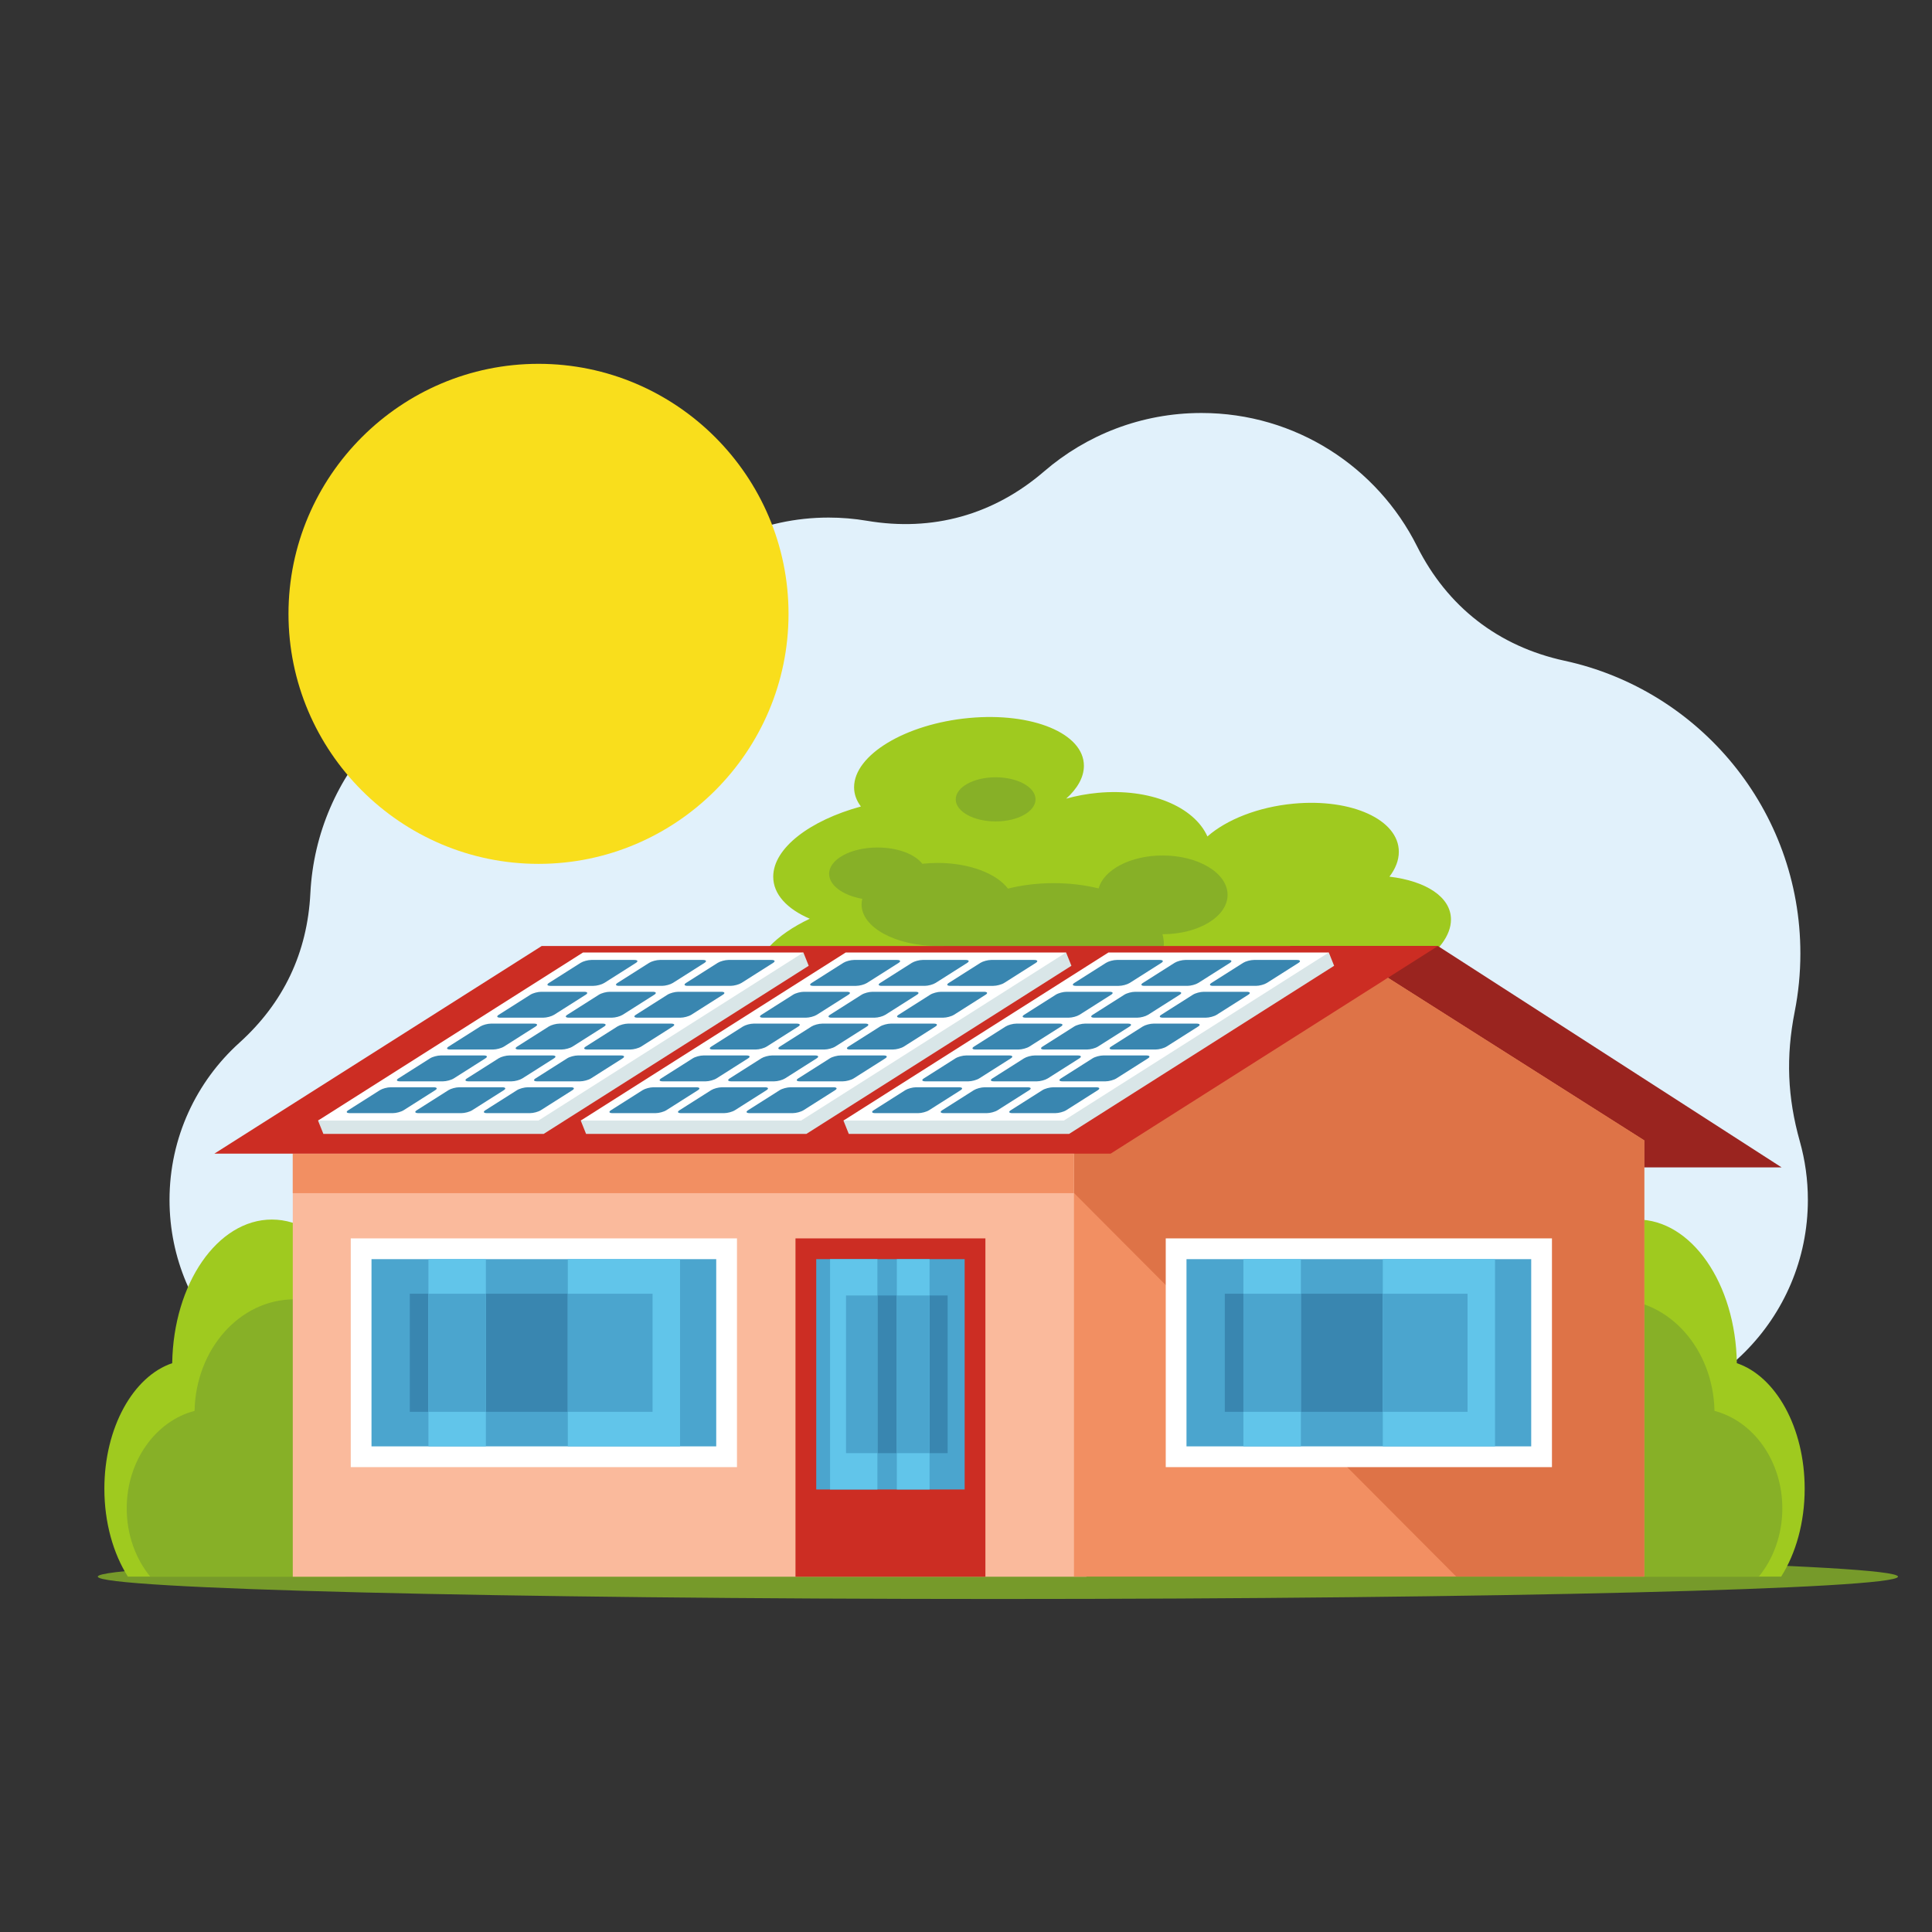
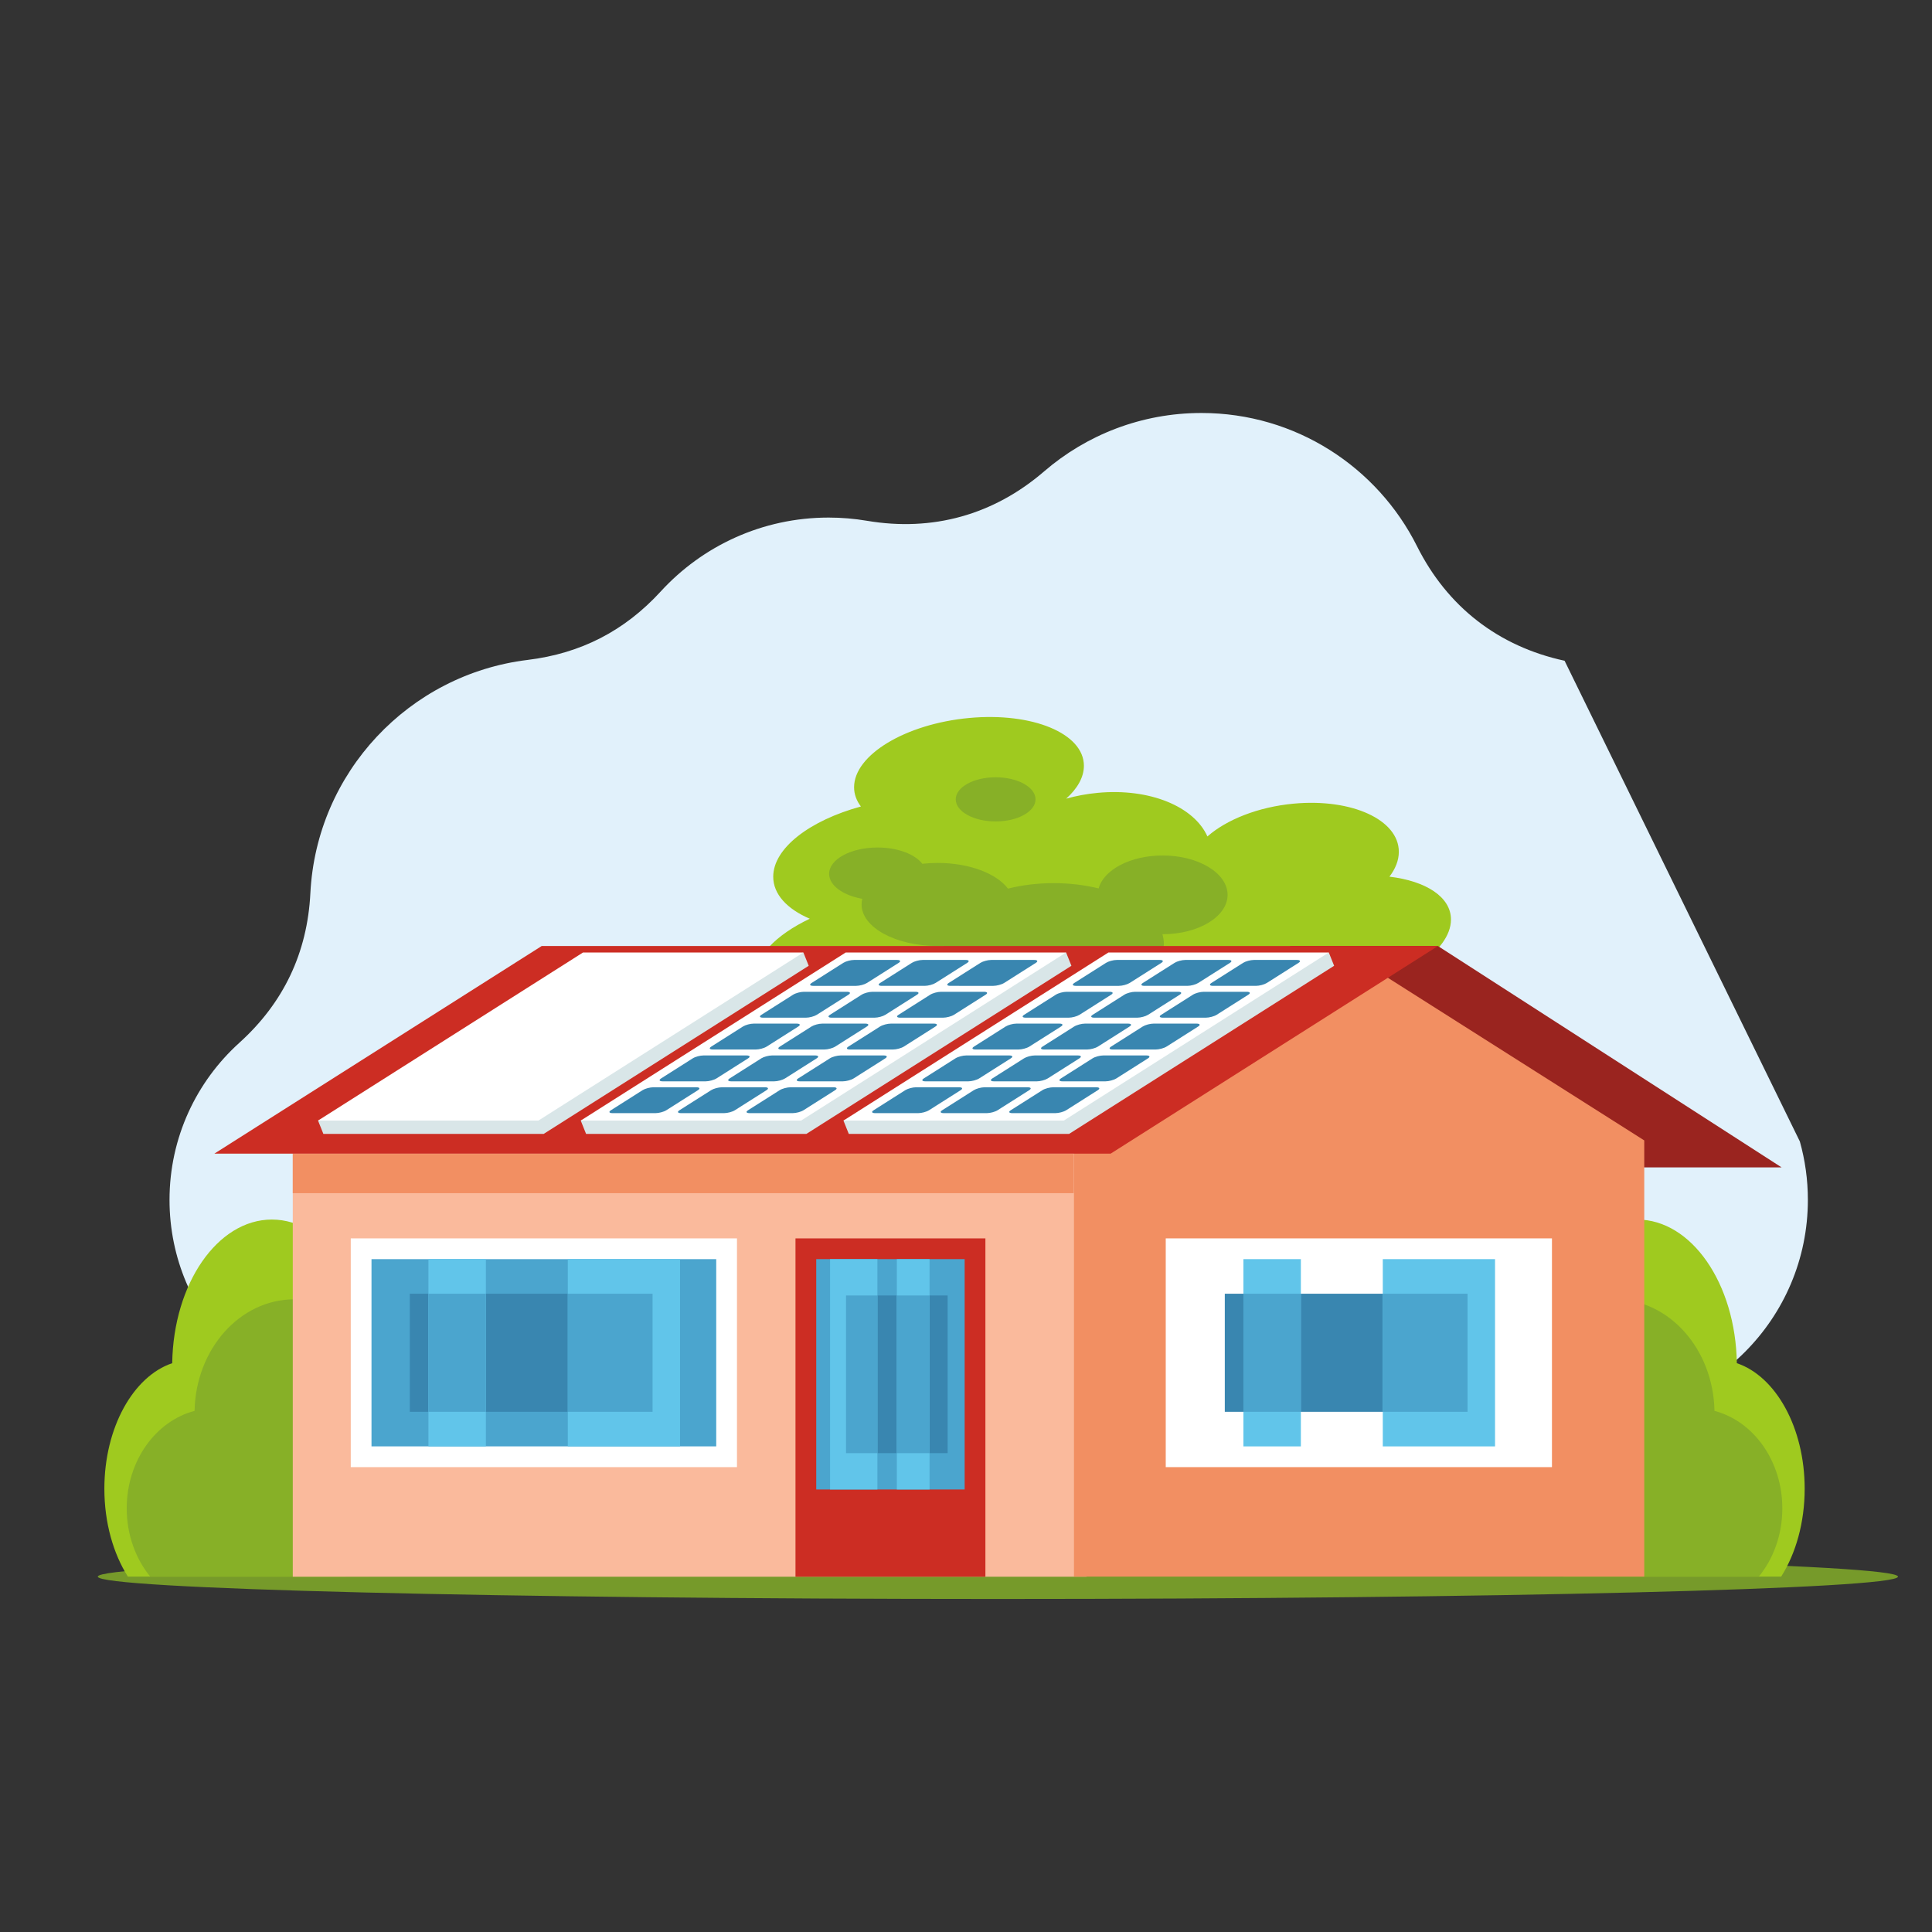
<svg xmlns="http://www.w3.org/2000/svg" xmlns:ns1="http://sodipodi.sourceforge.net/DTD/sodipodi-0.dtd" xmlns:ns2="http://www.inkscape.org/namespaces/inkscape" version="1.1" id="svg1" width="880" height="880" viewBox="0 0 880 880" ns1:docname="house-with-solar-panels.svg" ns2:version="1.3.2 (091e20e, 2023-11-25, custom)">
  <rect x="0" y="0" width="880" height="880" fill="#333333" stroke="none" />
  <defs id="defs1">
    <clipPath clipPathUnits="userSpaceOnUse" id="clipPath3">
      <path d="M 0,660 H 660 V 0 H 0 Z" transform="translate(-614.858,-270.054)" id="path3" />
    </clipPath>
    <clipPath clipPathUnits="userSpaceOnUse" id="clipPath5">
      <path d="M 0,660 H 660 V 0 H 0 Z" transform="translate(-276.629,-346.151)" id="path5" />
    </clipPath>
    <clipPath clipPathUnits="userSpaceOnUse" id="clipPath7">
      <path d="M 0,660 H 660 V 0 H 0 Z" transform="translate(-340.125,-394.47)" id="path7" />
    </clipPath>
    <clipPath clipPathUnits="userSpaceOnUse" id="clipPath9">
      <path d="M 0,660 H 660 V 0 H 0 Z" transform="translate(-340.894,-113.764)" id="path9" />
    </clipPath>
    <clipPath clipPathUnits="userSpaceOnUse" id="clipPath11">
      <path d="M 0,660 H 660 V 0 H 0 Z" transform="translate(-608.467,-121.397)" id="path11" />
    </clipPath>
    <clipPath clipPathUnits="userSpaceOnUse" id="clipPath13">
      <path d="M 0,660 H 660 V 0 H 0 Z" transform="translate(-600.832,-121.397)" id="path13" />
    </clipPath>
    <clipPath clipPathUnits="userSpaceOnUse" id="clipPath15">
      <path d="M 0,660 H 660 V 0 H 0 Z" transform="translate(-43.691,-121.397)" id="path15" />
    </clipPath>
    <clipPath clipPathUnits="userSpaceOnUse" id="clipPath17">
      <path d="M 0,660 H 660 V 0 H 0 Z" transform="translate(-51.327,-121.397)" id="path17" />
    </clipPath>
    <clipPath clipPathUnits="userSpaceOnUse" id="clipPath19">
      <path d="M 0,660 H 660 V 0 H 0 Z" transform="translate(-491.222,-336.821)" id="path19" />
    </clipPath>
    <clipPath clipPathUnits="userSpaceOnUse" id="clipPath21">
      <path d="M 0,660 H 660 V 0 H 0 Z" id="path21" />
    </clipPath>
    <clipPath clipPathUnits="userSpaceOnUse" id="clipPath23">
      <path d="M 0,660 H 660 V 0 H 0 Z" transform="translate(-366.888,-121.397)" id="path23" />
    </clipPath>
    <clipPath clipPathUnits="userSpaceOnUse" id="clipPath25">
      <path d="M 0,660 H 660 V 0 H 0 Z" transform="translate(-366.888,-252.459)" id="path25" />
    </clipPath>
    <clipPath clipPathUnits="userSpaceOnUse" id="clipPath27">
      <path d="M 0,660 H 660 V 0 H 0 Z" id="path27" />
    </clipPath>
    <clipPath clipPathUnits="userSpaceOnUse" id="clipPath29">
-       <path d="M 0,660 H 660 V 0 H 0 Z" id="path29" />
-     </clipPath>
+       </clipPath>
    <clipPath clipPathUnits="userSpaceOnUse" id="clipPath31">
      <path d="M 0,660 H 660 V 0 H 0 Z" id="path31" />
    </clipPath>
    <clipPath clipPathUnits="userSpaceOnUse" id="clipPath33">
      <path d="M 0,660 H 660 V 0 H 0 Z" id="path33" />
    </clipPath>
    <clipPath clipPathUnits="userSpaceOnUse" id="clipPath35">
      <path d="M 0,660 H 660 V 0 H 0 Z" id="path35" />
    </clipPath>
    <clipPath clipPathUnits="userSpaceOnUse" id="clipPath37">
      <path d="M 0,660 H 660 V 0 H 0 Z" transform="translate(-491.222,-336.821)" id="path37" />
    </clipPath>
    <clipPath clipPathUnits="userSpaceOnUse" id="clipPath39">
      <path d="M 0,660 H 660 V 0 H 0 Z" id="path39" />
    </clipPath>
    <clipPath clipPathUnits="userSpaceOnUse" id="clipPath41">
      <path d="M 0,660 H 660 V 0 H 0 Z" id="path41" />
    </clipPath>
    <clipPath clipPathUnits="userSpaceOnUse" id="clipPath43">
      <path d="M 0,660 H 660 V 0 H 0 Z" id="path43" />
    </clipPath>
    <clipPath clipPathUnits="userSpaceOnUse" id="clipPath45">
      <path d="M 0,660 H 660 V 0 H 0 Z" id="path45" />
    </clipPath>
    <clipPath clipPathUnits="userSpaceOnUse" id="clipPath47">
      <path d="M 0,660 H 660 V 0 H 0 Z" id="path47" />
    </clipPath>
    <clipPath clipPathUnits="userSpaceOnUse" id="clipPath49">
      <path d="M 0,660 H 660 V 0 H 0 Z" id="path49" />
    </clipPath>
    <clipPath clipPathUnits="userSpaceOnUse" id="clipPath51">
      <path d="M 0,660 H 660 V 0 H 0 Z" id="path51" />
    </clipPath>
    <clipPath clipPathUnits="userSpaceOnUse" id="clipPath53">
      <path d="M 0,660 H 660 V 0 H 0 Z" id="path53" />
    </clipPath>
    <clipPath clipPathUnits="userSpaceOnUse" id="clipPath55">
      <path d="M 0,660 H 660 V 0 H 0 Z" id="path55" />
    </clipPath>
    <clipPath clipPathUnits="userSpaceOnUse" id="clipPath57">
      <path d="M 0,660 H 660 V 0 H 0 Z" id="path57" />
    </clipPath>
    <clipPath clipPathUnits="userSpaceOnUse" id="clipPath59">
      <path d="M 0,660 H 660 V 0 H 0 Z" id="path59" />
    </clipPath>
    <clipPath clipPathUnits="userSpaceOnUse" id="clipPath61">
      <path d="M 0,660 H 660 V 0 H 0 Z" transform="translate(-276.269,-330.075)" id="path61" />
    </clipPath>
    <clipPath clipPathUnits="userSpaceOnUse" id="clipPath63">
      <path d="M 0,660 H 660 V 0 H 0 Z" transform="translate(-274.449,-334.619)" id="path63" />
    </clipPath>
    <clipPath clipPathUnits="userSpaceOnUse" id="clipPath65">
-       <path d="M 0,660 H 660 V 0 H 0 Z" transform="translate(-231.733,-321.191)" id="path65" />
-     </clipPath>
+       </clipPath>
    <clipPath clipPathUnits="userSpaceOnUse" id="clipPath67">
      <path d="M 0,660 H 660 V 0 H 0 Z" transform="translate(-366.014,-330.075)" id="path67" />
    </clipPath>
    <clipPath clipPathUnits="userSpaceOnUse" id="clipPath69">
      <path d="M 0,660 H 660 V 0 H 0 Z" transform="translate(-364.192,-334.619)" id="path69" />
    </clipPath>
    <clipPath clipPathUnits="userSpaceOnUse" id="clipPath71">
      <path d="M 0,660 H 660 V 0 H 0 Z" transform="translate(-321.476,-321.191)" id="path71" />
    </clipPath>
    <clipPath clipPathUnits="userSpaceOnUse" id="clipPath73">
      <path d="M 0,660 H 660 V 0 H 0 Z" transform="translate(-455.756,-330.075)" id="path73" />
    </clipPath>
    <clipPath clipPathUnits="userSpaceOnUse" id="clipPath75">
      <path d="M 0,660 H 660 V 0 H 0 Z" transform="translate(-453.938,-334.619)" id="path75" />
    </clipPath>
    <clipPath clipPathUnits="userSpaceOnUse" id="clipPath77">
      <path d="M 0,660 H 660 V 0 H 0 Z" transform="translate(-411.221,-321.191)" id="path77" />
    </clipPath>
    <clipPath clipPathUnits="userSpaceOnUse" id="clipPath79">
      <path d="M 0,660 H 660 V 0 H 0 Z" transform="translate(-183.963,-364.889)" id="path79" />
    </clipPath>
  </defs>
  <ns1:namedview id="namedview1" pagecolor="#ffffff" bordercolor="#000000" borderopacity="0.25" ns2:showpageshadow="2" ns2:pageopacity="0.0" ns2:pagecheckerboard="0" ns2:deskcolor="#d1d1d1" ns2:zoom="0.67272727" ns2:cx="439.25676" ns2:cy="440" ns2:window-width="1440" ns2:window-height="830" ns2:window-x="-6" ns2:window-y="-6" ns2:window-maximized="1" ns2:current-layer="g1">
    <ns2:page x="0" y="0" ns2:label="1" id="page1" width="880" height="880" margin="151.685 15.391 165.66 44.441" bleed="0" />
  </ns1:namedview>
  <g id="g1" ns2:groupmode="layer" ns2:label="1">
    <g id="group-MC0">
-       <path id="path2" d="m 0,0 c 1.783,-6.344 2.739,-13.034 2.739,-19.948 0,-40.626 -32.934,-73.559 -73.557,-73.559 -98.747,0 -280.746,1.202 -413.929,1.202 -39.953,0 -72.341,32.389 -72.341,72.34 0,21.307 9.21,40.459 23.866,53.695 15.107,13.645 23.239,30.775 24.262,51.103 2.081,41.288 33.739,74.781 74.213,79.712 18.192,2.216 33.132,9.898 45.516,23.407 14.221,15.513 34.652,25.238 57.356,25.238 4.457,0 8.827,-0.375 13.08,-1.094 22.453,-3.803 43.319,2.012 60.569,16.882 14.421,12.432 33.202,19.949 53.736,19.949 32.244,0 60.162,-18.534 73.675,-45.531 10.36,-20.692 27.804,-34.231 50.418,-39.129 C -34.334,154.291 0.177,113.302 0.177,64.254 0.177,57.441 -0.491,50.787 -1.762,44.351 -4.803,28.94 -4.253,15.119 0,0" style="fill:#e1f1fb;fill-opacity:1;fill-rule:evenodd;stroke:none" transform="matrix(1.333,0,0,-1.333,819.811,519.928)" clip-path="url(#clipPath3)" />
+       <path id="path2" d="m 0,0 c 1.783,-6.344 2.739,-13.034 2.739,-19.948 0,-40.626 -32.934,-73.559 -73.557,-73.559 -98.747,0 -280.746,1.202 -413.929,1.202 -39.953,0 -72.341,32.389 -72.341,72.34 0,21.307 9.21,40.459 23.866,53.695 15.107,13.645 23.239,30.775 24.262,51.103 2.081,41.288 33.739,74.781 74.213,79.712 18.192,2.216 33.132,9.898 45.516,23.407 14.221,15.513 34.652,25.238 57.356,25.238 4.457,0 8.827,-0.375 13.08,-1.094 22.453,-3.803 43.319,2.012 60.569,16.882 14.421,12.432 33.202,19.949 53.736,19.949 32.244,0 60.162,-18.534 73.675,-45.531 10.36,-20.692 27.804,-34.231 50.418,-39.129 " style="fill:#e1f1fb;fill-opacity:1;fill-rule:evenodd;stroke:none" transform="matrix(1.333,0,0,-1.333,819.811,519.928)" clip-path="url(#clipPath3)" />
      <path id="path4" d="m 0,0 c -7.737,3.319 -12.486,8.337 -12.486,14.353 0,9.749 12.485,19.221 29.957,23.994 -1.505,1.981 -2.328,4.192 -2.328,6.579 0,11.043 17.579,21.637 39.263,23.663 21.686,2.026 39.265,-5.284 39.265,-16.327 0,-3.924 -2.22,-7.789 -6.053,-11.235 3.42,0.956 7.036,1.635 10.775,1.985 17.869,1.668 32.922,-4.714 37.486,-14.899 6.499,5.719 17.269,10.068 29.454,11.206 19.854,1.855 35.948,-5.511 35.948,-16.453 0,-2.921 -1.149,-5.802 -3.209,-8.492 12.481,-1.49 21.026,-6.943 21.026,-14.643 0,-10.942 -17.254,-22.284 -38.538,-25.331 -9.614,-1.378 -18.404,-0.825 -25.155,1.202 -7.206,-5.253 -17.425,-9.068 -28.762,-10.126 -13.75,-1.286 -25.858,1.791 -32.936,7.51 -6.176,-4.293 -14.285,-7.305 -23.166,-8.135 -5.156,-0.482 -10.054,-0.179 -14.463,0.774 -7.478,-2.921 -16.264,-5.022 -25.661,-5.9 -27.294,-2.549 -49.42,6.179 -49.42,19.496 0,7.717 7.436,15.286 19.003,20.779" style="fill:#9fca1f;fill-opacity:1;fill-rule:evenodd;stroke:none" transform="matrix(1.333,0,0,-1.333,368.839,418.465)" clip-path="url(#clipPath5)" />
      <path id="path6" d="m 0,0 c 7.528,0 13.632,-3.378 13.632,-7.544 0,-4.166 -6.104,-7.543 -13.632,-7.543 -7.53,0 -13.634,3.377 -13.634,7.543 C -13.634,-3.378 -7.53,0 0,0 m 57.077,-26.721 c 12.248,0 22.178,-6.024 22.178,-13.451 0,-7.431 -9.93,-13.452 -22.178,-13.452 l -0.078,0.002 c 0.315,-1.08 0.479,-2.189 0.479,-3.317 0,-11.468 -16.854,-20.767 -37.646,-20.767 -20.387,0 -36.985,8.939 -37.625,20.1 -0.667,-0.03 -1.339,-0.042 -2.022,-0.042 -14.355,0 -25.992,6.352 -25.992,14.19 0,0.654 0.082,1.294 0.239,1.925 -6.582,1.186 -11.329,4.562 -11.329,8.541 0,4.97 7.408,8.997 16.543,8.997 6.896,0 12.808,-2.298 15.29,-5.562 1.696,0.191 3.452,0.291 5.249,0.291 10.843,0 20.133,-3.624 24.032,-8.774 4.757,1.198 10.045,1.867 15.615,1.867 5.473,0 10.673,-0.645 15.364,-1.803 1.73,6.383 10.867,11.255 21.881,11.255" style="fill:#87b027;fill-opacity:1;fill-rule:evenodd;stroke:none" transform="matrix(1.333,0,0,-1.333,453.5,354.04)" clip-path="url(#clipPath7)" />
      <path id="path8" d="M 0,0 C 169.4,0 307.563,3.43 307.563,7.636 307.563,11.838 169.4,15.27 0,15.27 -169.399,15.27 -307.562,11.838 -307.562,7.636 -307.562,3.43 -169.399,0 0,0" style="fill:#769a2a;fill-opacity:1;fill-rule:evenodd;stroke:none" transform="matrix(1.333,0,0,-1.333,454.525,728.315)" clip-path="url(#clipPath9)" />
      <path id="path10" d="m 0,0 c 4.986,7.864 8.04,18.426 8.04,30.041 0,20.925 -9.906,38.435 -23.18,42.893 -0.415,27.209 -15.502,49.083 -34.051,49.083 -18.812,0 -34.062,-22.488 -34.062,-50.231 0,-15.635 4.846,-29.598 12.44,-38.81 -2.525,-6.741 -4.035,-15.278 -4.035,-24.565 0,-2.888 0.147,-5.7 0.423,-8.411 z" style="fill:#9fca1f;fill-opacity:1;fill-rule:evenodd;stroke:none" transform="matrix(1.333,0,0,-1.333,811.289,718.137)" clip-path="url(#clipPath11)" />
      <path id="path12" d="m 0,0 c 4.987,6.105 8.04,14.307 8.04,23.326 0,16.249 -9.907,29.85 -23.182,33.309 -0.412,21.13 -15.499,38.118 -34.05,38.118 -18.81,0 -34.06,-17.465 -34.06,-39.007 0,-12.142 4.843,-22.986 12.439,-30.139 -2.524,-5.233 -4.034,-11.864 -4.034,-19.076 0,-2.243 0.147,-4.426 0.423,-6.531 z" style="fill:#87b027;fill-opacity:1;fill-rule:evenodd;stroke:none" transform="matrix(1.333,0,0,-1.333,801.109,718.137)" clip-path="url(#clipPath13)" />
      <path id="path14" d="m 0,0 c -4.987,7.864 -8.04,18.426 -8.04,30.041 0,20.925 9.907,38.435 23.181,42.893 0.414,27.209 15.5,49.083 34.051,49.083 18.811,0 34.061,-22.488 34.061,-50.231 0,-15.635 -4.845,-29.598 -12.44,-38.81 2.526,-6.741 4.035,-15.278 4.035,-24.565 0,-2.888 -0.147,-5.7 -0.423,-8.411 z" style="fill:#9fca1f;fill-opacity:1;fill-rule:evenodd;stroke:none" transform="matrix(1.333,0,0,-1.333,58.255,718.137)" clip-path="url(#clipPath15)" />
      <path id="path16" d="m 0,0 c -4.987,6.105 -8.041,14.307 -8.041,23.326 0,16.249 9.908,29.85 23.182,33.309 0.413,21.13 15.499,38.118 34.051,38.118 18.811,0 34.06,-17.465 34.06,-39.007 0,-12.142 -4.844,-22.986 -12.439,-30.139 2.524,-5.233 4.035,-11.864 4.035,-19.076 0,-2.243 -0.147,-4.426 -0.424,-6.531 z" style="fill:#87b027;fill-opacity:1;fill-rule:evenodd;stroke:none" transform="matrix(1.333,0,0,-1.333,68.436,718.137)" clip-path="url(#clipPath17)" />
      <path id="path18" d="M 0,0 117.428,-75.637 H -20.359 L -50.532,0 Z" style="fill:#9a241f;fill-opacity:1;fill-rule:evenodd;stroke:none" transform="matrix(1.333,0,0,-1.333,654.962,430.905)" clip-path="url(#clipPath19)" />
      <path id="path20" d="M 100.041,121.399 H 371.25 V 270.453 H 100.041 Z" style="fill:#faba9c;fill-opacity:1;fill-rule:evenodd;stroke:none" transform="matrix(1.333,0,0,-1.333,0,880)" clip-path="url(#clipPath21)" />
      <path id="path22" d="M 0,0 H 194.862 V 149.056 L 97.431,210.86 0,149.056 Z" style="fill:#f28f62;fill-opacity:1;fill-rule:evenodd;stroke:none" transform="matrix(1.333,0,0,-1.333,489.184,718.137)" clip-path="url(#clipPath23)" />
-       <path id="path24" d="m 0,0 130.605,-131.061 h 64.257 V 17.994 L 107.285,73.547 0,13.431 Z" style="fill:#de7347;fill-opacity:1;fill-rule:evenodd;stroke:none" transform="matrix(1.333,0,0,-1.333,489.184,543.388)" clip-path="url(#clipPath25)" />
      <path id="path26" d="m 398.334,158.843 h 131.969 v 78.164 H 398.334 Z" style="fill:#ffffff;fill-opacity:1;fill-rule:evenodd;stroke:none" transform="matrix(1.333,0,0,-1.333,0,880)" clip-path="url(#clipPath27)" />
      <path id="path28" d="m 405.424,165.932 h 117.791 v 63.985 H 405.424 Z" style="fill:#4ba5ce;fill-opacity:1;fill-rule:evenodd;stroke:none" transform="matrix(1.333,0,0,-1.333,0,880)" clip-path="url(#clipPath29)" />
      <path id="path30" d="m 418.514,177.75 h 82.948 v 40.352 h -82.948 z" style="fill:#3986b0;fill-opacity:1;fill-rule:evenodd;stroke:none" transform="matrix(1.333,0,0,-1.333,0,880)" clip-path="url(#clipPath31)" />
      <path id="path32" d="m 472.501,229.917 h 38.353 v -63.985 h -38.353 z m -47.627,0 h 19.633 v -63.985 h -19.633 z" style="fill:#61c5ea;fill-opacity:1;fill-rule:evenodd;stroke:none" transform="matrix(1.333,0,0,-1.333,0,880)" clip-path="url(#clipPath33)" />
      <path id="path34" d="m 472.501,218.102 h 28.961 v -40.353 h -28.961 z m -47.627,0 h 19.633 v -40.353 h -19.633 z" style="fill:#4ba5ce;fill-opacity:1;fill-rule:evenodd;stroke:none" transform="matrix(1.333,0,0,-1.333,0,880)" clip-path="url(#clipPath35)" />
      <path id="path36" d="m 0,0 h -306.26 l -111.823,-70.932 h 306.262 z" style="fill:#cc2d23;fill-opacity:1;fill-rule:evenodd;stroke:none" transform="matrix(1.333,0,0,-1.333,654.962,430.905)" clip-path="url(#clipPath37)" />
      <path id="path38" d="M 100.041,252.459 H 366.888 V 265.89 H 100.041 Z" style="fill:#f28f62;fill-opacity:1;fill-rule:evenodd;stroke:none" transform="matrix(1.333,0,0,-1.333,0,880)" clip-path="url(#clipPath39)" />
      <path id="path40" d="m 119.854,158.843 h 131.969 v 78.164 H 119.854 Z" style="fill:#ffffff;fill-opacity:1;fill-rule:evenodd;stroke:none" transform="matrix(1.333,0,0,-1.333,0,880)" clip-path="url(#clipPath41)" />
      <path id="path42" d="m 126.943,165.932 h 117.791 v 63.985 H 126.943 Z" style="fill:#4ba5ce;fill-opacity:1;fill-rule:evenodd;stroke:none" transform="matrix(1.333,0,0,-1.333,0,880)" clip-path="url(#clipPath43)" />
      <path id="path44" d="m 140.031,177.75 h 82.951 v 40.352 h -82.951 z" style="fill:#3986b0;fill-opacity:1;fill-rule:evenodd;stroke:none" transform="matrix(1.333,0,0,-1.333,0,880)" clip-path="url(#clipPath45)" />
      <path id="path46" d="m 194.019,229.917 h 38.355 v -63.985 h -38.355 z m -47.625,0 h 19.632 v -63.985 h -19.632 z" style="fill:#61c5ea;fill-opacity:1;fill-rule:evenodd;stroke:none" transform="matrix(1.333,0,0,-1.333,0,880)" clip-path="url(#clipPath47)" />
      <path id="path48" d="m 194.019,218.102 h 28.964 v -40.353 h -28.964 z m -47.625,0 h 19.632 v -40.353 h -19.632 z" style="fill:#4ba5ce;fill-opacity:1;fill-rule:evenodd;stroke:none" transform="matrix(1.333,0,0,-1.333,0,880)" clip-path="url(#clipPath49)" />
      <path id="path50" d="m 271.82,121.399 h 64.893 V 237.006 H 271.82 Z" style="fill:#cc2d23;fill-opacity:1;fill-rule:evenodd;stroke:none" transform="matrix(1.333,0,0,-1.333,0,880)" clip-path="url(#clipPath51)" />
      <path id="path52" d="m 278.908,151.209 h 50.714 v 78.708 h -50.714 z" style="fill:#4ba5ce;fill-opacity:1;fill-rule:evenodd;stroke:none" transform="matrix(1.333,0,0,-1.333,0,880)" clip-path="url(#clipPath53)" />
      <path id="path54" d="m 289.089,163.623 h 34.717 v 53.879 h -34.717 z" style="fill:#3986b0;fill-opacity:1;fill-rule:evenodd;stroke:none" transform="matrix(1.333,0,0,-1.333,0,880)" clip-path="url(#clipPath55)" />
      <path id="path56" d="m 283.634,229.917 h 16.177 v -78.708 h -16.177 z m 22.813,0 h 11.179 v -78.708 h -11.179 z" style="fill:#61c5ea;fill-opacity:1;fill-rule:evenodd;stroke:none" transform="matrix(1.333,0,0,-1.333,0,880)" clip-path="url(#clipPath57)" />
      <path id="path58" d="m 306.447,217.502 h 11.179 v -53.879 h -11.179 z m -17.358,0 h 10.722 v -53.879 h -10.722 z" style="fill:#4ba5ce;fill-opacity:1;fill-rule:evenodd;stroke:none" transform="matrix(1.333,0,0,-1.333,0,880)" clip-path="url(#clipPath59)" />
      <path id="path60" d="m 0,0 -1.82,4.544 -165.845,-57.44 1.822,-4.544 h 75.293 z" style="fill:#d9e6e8;fill-opacity:1;fill-rule:evenodd;stroke:none" transform="matrix(1.333,0,0,-1.333,368.359,439.9)" clip-path="url(#clipPath61)" />
      <path id="path62" d="m 0,0 h -75.294 l -90.551,-57.44 h 75.294 z" style="fill:#ffffff;fill-opacity:1;fill-rule:evenodd;stroke:none" transform="matrix(1.333,0,0,-1.333,365.932,433.842)" clip-path="url(#clipPath63)" />
      <path id="path64" d="m 0,0 c -1.172,0 -2.849,-0.45 -3.714,-1.001 -3.598,-2.282 -7.198,-4.564 -10.804,-6.854 -0.866,-0.547 -0.6,-0.994 0.571,-0.994 H 0.711 c 1.172,0 2.847,0.447 3.712,0.994 3.606,2.29 7.205,4.572 10.804,6.854 C 16.092,-0.45 15.828,0 14.657,0 Z m -46.861,0 c -1.172,0 -2.835,-0.45 -3.701,-1.001 -3.6,-2.282 -7.198,-4.564 -10.805,-6.854 -0.866,-0.547 -0.613,-0.994 0.557,-0.994 h 14.658 c 1.172,0 2.84,0.447 3.706,0.994 3.608,2.29 7.205,4.572 10.804,6.854 C -30.775,-0.45 -31.033,0 -32.204,0 Z m 29.719,-10.873 c -1.17,0 -2.847,-0.451 -3.713,-1 -3.598,-2.283 -7.204,-4.571 -10.803,-6.852 -0.866,-0.55 -0.609,-1.001 0.562,-1.001 h 14.66 c 1.17,0 2.853,0.451 3.72,1.001 3.599,2.281 7.204,4.569 10.803,6.852 0.866,0.549 0.603,1 -0.569,1 z m -46.862,0 c -1.171,0 -2.834,-0.451 -3.702,-1 -3.598,-2.283 -7.205,-4.571 -10.804,-6.852 -0.867,-0.55 -0.622,-1.001 0.55,-1.001 h 14.659 c 1.17,0 2.847,0.451 3.714,1.001 3.598,2.281 7.205,4.569 10.803,6.852 0.867,0.549 0.609,1 -0.562,1 z m 29.715,-10.879 c -1.172,0 -2.839,-0.445 -3.706,-0.994 -3.607,-2.288 -7.204,-4.571 -10.802,-6.853 -0.868,-0.55 -0.609,-1.002 0.561,-1.002 h 14.66 c 1.171,0 2.855,0.452 3.722,1.002 3.598,2.282 7.196,4.565 10.802,6.853 0.866,0.549 0.594,0.994 -0.578,0.994 z m -46.866,0 c -1.171,0 -2.826,-0.445 -3.693,-0.994 -3.607,-2.288 -7.204,-4.571 -10.803,-6.853 -0.867,-0.55 -0.622,-1.002 0.549,-1.002 h 14.659 c 1.171,0 2.848,0.452 3.716,1.002 3.598,2.282 7.195,4.565 10.802,6.853 0.866,0.549 0.601,0.994 -0.57,0.994 z m 29.726,-10.873 c -1.172,0 -2.849,-0.45 -3.715,-0.999 -3.607,-2.289 -7.206,-4.572 -10.804,-6.853 -0.866,-0.55 -0.6,-0.991 0.571,-0.991 h 14.658 c 1.172,0 2.847,0.441 3.714,0.991 3.599,2.281 7.197,4.564 10.804,6.853 0.866,0.549 0.602,0.999 -0.569,0.999 z m -46.868,0 c -1.17,0 -2.834,-0.45 -3.701,-0.999 -3.606,-2.289 -7.204,-4.572 -10.802,-6.853 -0.865,-0.55 -0.612,-0.991 0.558,-0.991 h 14.659 c 1.171,0 2.84,0.441 3.707,0.991 3.596,2.281 7.194,4.564 10.802,6.853 0.866,0.549 0.608,0.999 -0.563,0.999 z m 23.437,0 h 14.653 c 1.178,0 1.429,-0.45 0.562,-0.999 -3.598,-2.284 -7.196,-4.565 -10.803,-6.853 -0.866,-0.55 -2.528,-0.991 -3.706,-0.991 h -14.652 c -1.177,0 -1.437,0.441 -0.571,0.991 3.606,2.288 7.205,4.569 10.803,6.853 0.867,0.549 2.536,0.999 3.714,0.999 m 17.141,10.873 h 14.653 c 1.177,0 1.437,-0.445 0.57,-0.994 -3.606,-2.288 -7.204,-4.571 -10.802,-6.853 -0.867,-0.55 -2.538,-1.002 -3.714,-1.002 h -14.654 c -1.177,0 -1.428,0.452 -0.562,1.002 3.599,2.282 7.197,4.565 10.803,6.853 0.866,0.549 2.529,0.994 3.706,0.994 m 17.149,10.879 h 14.653 c 1.177,0 1.428,-0.451 0.562,-1 -3.599,-2.283 -7.205,-4.571 -10.803,-6.852 -0.867,-0.55 -2.537,-1.001 -3.715,-1.001 h -14.652 c -1.178,0 -1.429,0.451 -0.563,1.001 3.6,2.281 7.207,4.569 10.804,6.852 0.867,0.549 2.537,1 3.714,1 m 57.72,21.755 c -1.17,0 -2.848,-0.456 -3.714,-1.005 C 9.828,7.59 6.23,5.308 2.632,3.024 c -0.866,-0.548 -0.609,-1 0.561,-1 h 14.658 c 1.172,0 2.855,0.452 3.722,1 3.597,2.284 7.197,4.566 10.804,6.853 0.868,0.549 0.603,1.005 -0.567,1.005 z m -46.864,0 c -1.171,0 -2.835,-0.456 -3.701,-1.005 -3.606,-2.287 -7.203,-4.569 -10.802,-6.853 -0.866,-0.548 -0.623,-1 0.549,-1 h 14.658 c 1.171,0 2.848,0.452 3.715,1 3.597,2.284 7.197,4.566 10.802,6.853 0.866,0.549 0.609,1.005 -0.562,1.005 z m 23.436,0 H 8.374 c 1.178,0 1.427,-0.456 0.562,-1.005 C 5.328,7.59 1.73,5.308 -1.869,3.024 c -0.865,-0.548 -2.536,-1 -3.714,-1 h -14.652 c -1.177,0 -1.428,0.452 -0.561,1 3.598,2.284 7.196,4.566 10.802,6.853 0.868,0.549 2.538,1.005 3.716,1.005 M -23.428,0 h 14.652 c 1.177,0 1.428,-0.45 0.561,-1.001 -3.597,-2.282 -7.196,-4.564 -10.802,-6.854 -0.866,-0.547 -2.528,-0.994 -3.706,-0.994 h -14.652 c -1.179,0 -1.438,0.447 -0.57,0.994 3.607,2.29 7.205,4.572 10.803,6.854 0.866,0.551 2.537,1.001 3.714,1.001" style="fill:#3986b0;fill-opacity:1;fill-rule:evenodd;stroke:none" transform="matrix(1.333,0,0,-1.333,308.978,451.745)" clip-path="url(#clipPath65)" />
      <path id="path66" d="m 0,0 c -0.607,1.514 -1.214,3.029 -1.821,4.544 -55.282,-19.145 -110.564,-38.293 -165.846,-57.44 0.608,-1.514 1.214,-3.027 1.821,-4.544 h 75.294 C -60.367,-38.293 -30.184,-19.146 0,0" style="fill:#d9e6e8;fill-opacity:1;fill-rule:evenodd;stroke:none" transform="matrix(1.333,0,0,-1.333,488.018,439.9)" clip-path="url(#clipPath67)" />
      <path id="path68" d="m 0,0 h -75.294 c -30.184,-19.145 -60.368,-38.292 -90.552,-57.44 h 75.294 C -60.368,-38.292 -30.184,-19.145 0,0" style="fill:#ffffff;fill-opacity:1;fill-rule:evenodd;stroke:none" transform="matrix(1.333,0,0,-1.333,485.59,433.842)" clip-path="url(#clipPath69)" />
      <path id="path70" d="m 0,0 c -1.171,0 -2.849,-0.45 -3.714,-1.001 -3.598,-2.282 -7.198,-4.564 -10.804,-6.854 -0.865,-0.547 -0.6,-0.994 0.571,-0.994 H 0.712 c 1.171,0 2.847,0.447 3.712,0.994 3.606,2.29 7.204,4.572 10.802,6.854 C 16.093,-0.45 15.83,0 14.659,0 Z m -46.861,0 c -1.171,0 -2.835,-0.45 -3.7,-1.001 -3.6,-2.282 -7.199,-4.564 -10.806,-6.854 -0.866,-0.547 -0.614,-0.994 0.557,-0.994 h 14.658 c 1.172,0 2.841,0.447 3.708,0.994 3.606,2.29 7.205,4.572 10.802,6.854 C -30.775,-0.45 -31.033,0 -32.204,0 Z m 29.72,-10.873 c -1.17,0 -2.848,-0.451 -3.713,-1 -3.599,-2.283 -7.205,-4.571 -10.804,-6.852 -0.865,-0.55 -0.607,-1.001 0.564,-1.001 h 14.658 c 1.171,0 2.854,0.451 3.722,1.001 3.598,2.281 7.204,4.569 10.8,6.852 0.869,0.549 0.603,1 -0.567,1 z m -46.863,0 c -1.171,0 -2.835,-0.451 -3.701,-1 -3.598,-2.283 -7.205,-4.571 -10.804,-6.852 -0.867,-0.55 -0.622,-1.001 0.549,-1.001 h 14.658 c 1.172,0 2.849,0.451 3.716,1.001 3.597,2.281 7.205,4.569 10.802,6.852 0.867,0.549 0.611,1 -0.562,1 z m 29.715,-10.879 c -1.172,0 -2.838,-0.445 -3.706,-0.994 -3.606,-2.288 -7.205,-4.571 -10.802,-6.853 -0.867,-0.55 -0.608,-1.002 0.562,-1.002 h 14.659 c 1.173,0 2.856,0.452 3.721,1.002 3.599,2.282 7.198,4.565 10.804,6.853 0.865,0.549 0.593,0.994 -0.578,0.994 z m -46.866,0 c -1.171,0 -2.826,-0.445 -3.693,-0.994 -3.606,-2.288 -7.204,-4.571 -10.803,-6.853 -0.866,-0.55 -0.622,-1.002 0.549,-1.002 h 14.66 c 1.171,0 2.849,0.452 3.714,1.002 3.599,2.282 7.196,4.565 10.803,6.853 0.867,0.549 0.601,0.994 -0.57,0.994 z m 29.726,-10.873 c -1.172,0 -2.848,-0.45 -3.713,-0.999 -3.608,-2.289 -7.207,-4.572 -10.805,-6.853 -0.866,-0.55 -0.601,-0.991 0.571,-0.991 h 14.658 c 1.171,0 2.846,0.441 3.714,0.991 3.598,2.281 7.196,4.564 10.803,6.853 0.868,0.549 0.602,0.999 -0.568,0.999 z m -46.866,0 c -1.172,0 -2.836,-0.45 -3.703,-0.999 -3.605,-2.289 -7.205,-4.572 -10.8,-6.853 -0.867,-0.55 -0.615,-0.991 0.557,-0.991 h 14.659 c 1.171,0 2.84,0.441 3.706,0.991 3.597,2.281 7.195,4.564 10.802,6.853 0.866,0.549 0.609,0.999 -0.563,0.999 z m 23.436,0 h 14.653 c 1.178,0 1.429,-0.45 0.561,-0.999 -3.598,-2.284 -7.196,-4.565 -10.803,-6.853 -0.866,-0.55 -2.527,-0.991 -3.705,-0.991 h -14.653 c -1.177,0 -1.437,0.441 -0.571,0.991 3.607,2.288 7.205,4.569 10.804,6.853 0.867,0.549 2.536,0.999 3.714,0.999 m 17.141,10.873 h 14.653 c 1.177,0 1.437,-0.445 0.57,-0.994 -3.606,-2.288 -7.205,-4.571 -10.802,-6.853 -0.867,-0.55 -2.537,-1.002 -3.715,-1.002 h -14.654 c -1.177,0 -1.427,0.452 -0.561,1.002 3.599,2.282 7.196,4.565 10.802,6.853 0.867,0.549 2.529,0.994 3.707,0.994 m 17.15,10.879 h 14.65 c 1.178,0 1.429,-0.451 0.563,-1 -3.599,-2.283 -7.205,-4.571 -10.802,-6.852 -0.867,-0.55 -2.537,-1.001 -3.715,-1.001 h -14.652 c -1.178,0 -1.429,0.451 -0.564,1.001 3.6,2.281 7.207,4.569 10.804,6.852 0.868,0.549 2.538,1 3.716,1 m 57.719,21.755 c -1.171,0 -2.849,-0.456 -3.715,-1.005 C 9.828,7.59 6.23,5.308 2.634,3.024 c -0.869,-0.548 -0.611,-1 0.559,-1 H 17.85 c 1.173,0 2.857,0.452 3.724,1 3.596,2.284 7.196,4.566 10.803,6.853 0.868,0.549 0.604,1.005 -0.566,1.005 z m -46.864,0 c -1.171,0 -2.836,-0.456 -3.701,-1.005 -3.606,-2.287 -7.206,-4.569 -10.802,-6.853 -0.867,-0.548 -0.624,-1 0.547,-1 h 14.659 c 1.17,0 2.848,0.452 3.714,1 3.598,2.284 7.198,4.566 10.804,6.853 0.865,0.549 0.609,1.005 -0.564,1.005 z m 23.436,0 H 8.374 c 1.177,0 1.428,-0.456 0.562,-1.005 C 5.329,7.59 1.73,5.308 -1.867,3.024 c -0.867,-0.548 -2.537,-1 -3.715,-1 h -14.652 c -1.176,0 -1.427,0.452 -0.562,1 3.599,2.284 7.198,4.566 10.804,6.853 0.866,0.549 2.537,1.005 3.715,1.005 M -23.428,0 h 14.652 c 1.178,0 1.427,-0.45 0.562,-1.001 -3.599,-2.282 -7.196,-4.564 -10.802,-6.854 -0.867,-0.547 -2.529,-0.994 -3.707,-0.994 h -14.651 c -1.178,0 -1.439,0.447 -0.572,0.994 3.609,2.29 7.207,4.572 10.805,6.854 0.867,0.551 2.536,1.001 3.713,1.001" style="fill:#3986b0;fill-opacity:1;fill-rule:evenodd;stroke:none" transform="matrix(1.333,0,0,-1.333,428.635,451.745)" clip-path="url(#clipPath71)" />
      <path id="path72" d="m 0,0 -1.818,4.544 -165.847,-57.44 1.822,-4.544 h 75.293 z" style="fill:#d9e6e8;fill-opacity:1;fill-rule:evenodd;stroke:none" transform="matrix(1.333,0,0,-1.333,607.675,439.9)" clip-path="url(#clipPath73)" />
      <path id="path74" d="m 0,0 h -75.297 l -90.549,-57.44 h 75.293 z" style="fill:#ffffff;fill-opacity:1;fill-rule:evenodd;stroke:none" transform="matrix(1.333,0,0,-1.333,605.25,433.842)" clip-path="url(#clipPath75)" />
      <path id="path76" d="m 0,0 c -1.174,0 -2.85,-0.45 -3.716,-1.001 -3.596,-2.282 -7.196,-4.564 -10.803,-6.854 -0.866,-0.547 -0.599,-0.994 0.572,-0.994 H 0.71 c 1.171,0 2.847,0.447 3.712,0.994 3.606,2.29 7.205,4.572 10.804,6.854 C 16.091,-0.45 15.827,0 14.657,0 Z m -46.863,0 c -1.17,0 -2.833,-0.45 -3.7,-1.001 -3.599,-2.282 -7.197,-4.564 -10.805,-6.854 -0.867,-0.547 -0.614,-0.994 0.558,-0.994 h 14.658 c 1.17,0 2.839,0.447 3.706,0.994 3.606,2.29 7.205,4.572 10.804,6.854 C -30.777,-0.45 -31.033,0 -32.206,0 Z m 29.72,-10.873 c -1.17,0 -2.846,-0.451 -3.713,-1 -3.597,-2.283 -7.204,-4.571 -10.802,-6.852 -0.867,-0.55 -0.61,-1.001 0.561,-1.001 h 14.66 c 1.17,0 2.853,0.451 3.72,1.001 3.599,2.281 7.206,4.569 10.802,6.852 0.868,0.549 0.603,1 -0.568,1 z m -46.862,0 c -1.171,0 -2.836,-0.451 -3.701,-1 -3.599,-2.283 -7.205,-4.571 -10.804,-6.852 -0.867,-0.55 -0.623,-1.001 0.549,-1.001 h 14.659 c 1.171,0 2.847,0.451 3.713,1.001 3.6,2.281 7.205,4.569 10.805,6.852 0.865,0.549 0.608,1 -0.564,1 z m 29.714,-10.879 c -1.17,0 -2.838,-0.445 -3.706,-0.994 -3.605,-2.288 -7.203,-4.571 -10.802,-6.853 -0.867,-0.55 -0.609,-1.002 0.562,-1.002 h 14.659 c 1.173,0 2.855,0.452 3.723,1.002 3.599,2.282 7.196,4.565 10.802,6.853 0.866,0.549 0.594,0.994 -0.578,0.994 z m -46.866,0 c -1.17,0 -2.824,-0.445 -3.693,-0.994 -3.606,-2.288 -7.205,-4.571 -10.802,-6.853 -0.867,-0.55 -0.622,-1.002 0.549,-1.002 h 14.659 c 1.171,0 2.848,0.452 3.716,1.002 3.598,2.282 7.196,4.565 10.803,6.853 0.865,0.549 0.601,0.994 -0.57,0.994 z m 29.726,-10.873 c -1.171,0 -2.848,-0.45 -3.714,-0.999 -3.607,-2.289 -7.207,-4.572 -10.803,-6.853 -0.867,-0.55 -0.602,-0.991 0.57,-0.991 h 14.658 c 1.172,0 2.848,0.441 3.713,0.991 3.599,2.281 7.198,4.564 10.805,6.853 0.867,0.549 0.603,0.999 -0.569,0.999 z m -46.866,0 c -1.171,0 -2.835,-0.45 -3.701,-0.999 -3.607,-2.289 -7.205,-4.572 -10.802,-6.853 -0.867,-0.55 -0.613,-0.991 0.558,-0.991 h 14.658 c 1.172,0 2.838,0.441 3.706,0.991 3.597,2.281 7.196,4.564 10.802,6.853 0.867,0.549 0.609,0.999 -0.561,0.999 z m 23.437,0 h 14.652 c 1.178,0 1.429,-0.45 0.562,-0.999 -3.597,-2.284 -7.197,-4.565 -10.802,-6.853 -0.867,-0.55 -2.529,-0.991 -3.706,-0.991 h -14.653 c -1.176,0 -1.438,0.441 -0.57,0.991 3.606,2.288 7.203,4.569 10.802,6.853 0.867,0.549 2.537,0.999 3.715,0.999 m 17.14,10.873 h 14.655 c 1.175,0 1.435,-0.445 0.568,-0.994 -3.606,-2.288 -7.203,-4.571 -10.803,-6.853 -0.867,-0.55 -2.537,-1.002 -3.713,-1.002 h -14.653 c -1.179,0 -1.429,0.452 -0.562,1.002 3.598,2.282 7.196,4.565 10.802,6.853 0.867,0.549 2.529,0.994 3.706,0.994 m 17.15,10.879 h 14.652 c 1.178,0 1.429,-0.451 0.562,-1 -3.598,-2.283 -7.204,-4.571 -10.803,-6.852 -0.866,-0.55 -2.537,-1.001 -3.715,-1.001 h -14.652 c -1.178,0 -1.429,0.451 -0.562,1.001 3.6,2.281 7.205,4.569 10.804,6.852 0.865,0.549 2.536,1 3.714,1 m 57.719,21.755 c -1.17,0 -2.848,-0.456 -3.713,-1.005 C 9.828,7.59 6.229,5.308 2.629,3.024 c -0.865,-0.548 -0.607,-1 0.564,-1 h 14.658 c 1.17,0 2.853,0.452 3.719,1 3.601,2.284 7.2,4.566 10.805,6.853 0.867,0.549 0.604,1.005 -0.567,1.005 z m -46.865,0 c -1.17,0 -2.833,-0.456 -3.7,-1.005 -3.606,-2.287 -7.203,-4.569 -10.803,-6.853 -0.864,-0.548 -0.621,-1 0.549,-1 h 14.658 c 1.173,0 2.848,0.452 3.715,1 3.599,2.284 7.196,4.566 10.803,6.853 0.866,0.549 0.609,1.005 -0.562,1.005 z m 23.437,0 H 8.374 c 1.178,0 1.427,-0.456 0.562,-1.005 C 5.327,7.59 1.729,5.308 -1.869,3.024 c -0.867,-0.548 -2.537,-1 -3.715,-1 h -14.652 c -1.176,0 -1.427,0.452 -0.56,1 3.597,2.284 7.195,4.566 10.802,6.853 0.867,0.549 2.537,1.005 3.715,1.005 M -23.428,0 h 14.651 c 1.177,0 1.427,-0.45 0.561,-1.001 -3.597,-2.282 -7.196,-4.564 -10.803,-6.854 -0.867,-0.547 -2.528,-0.994 -3.706,-0.994 h -14.652 c -1.178,0 -1.436,0.447 -0.568,0.994 3.605,2.29 7.205,4.572 10.801,6.854 0.868,0.551 2.539,1.001 3.716,1.001" style="fill:#3986b0;fill-opacity:1;fill-rule:evenodd;stroke:none" transform="matrix(1.333,0,0,-1.333,548.294,451.745)" clip-path="url(#clipPath77)" />
-       <path id="path78" d="m 0,0 c 47.055,0 85.431,38.379 85.431,85.434 0,47.053 -38.376,85.432 -85.431,85.432 -47.055,0 -85.433,-38.379 -85.433,-85.432 C -85.433,38.379 -47.055,0 0,0" style="fill:#f9de1c;fill-opacity:1;fill-rule:evenodd;stroke:none" transform="matrix(1.333,0,0,-1.333,245.285,393.481)" clip-path="url(#clipPath79)" />
    </g>
  </g>
</svg>